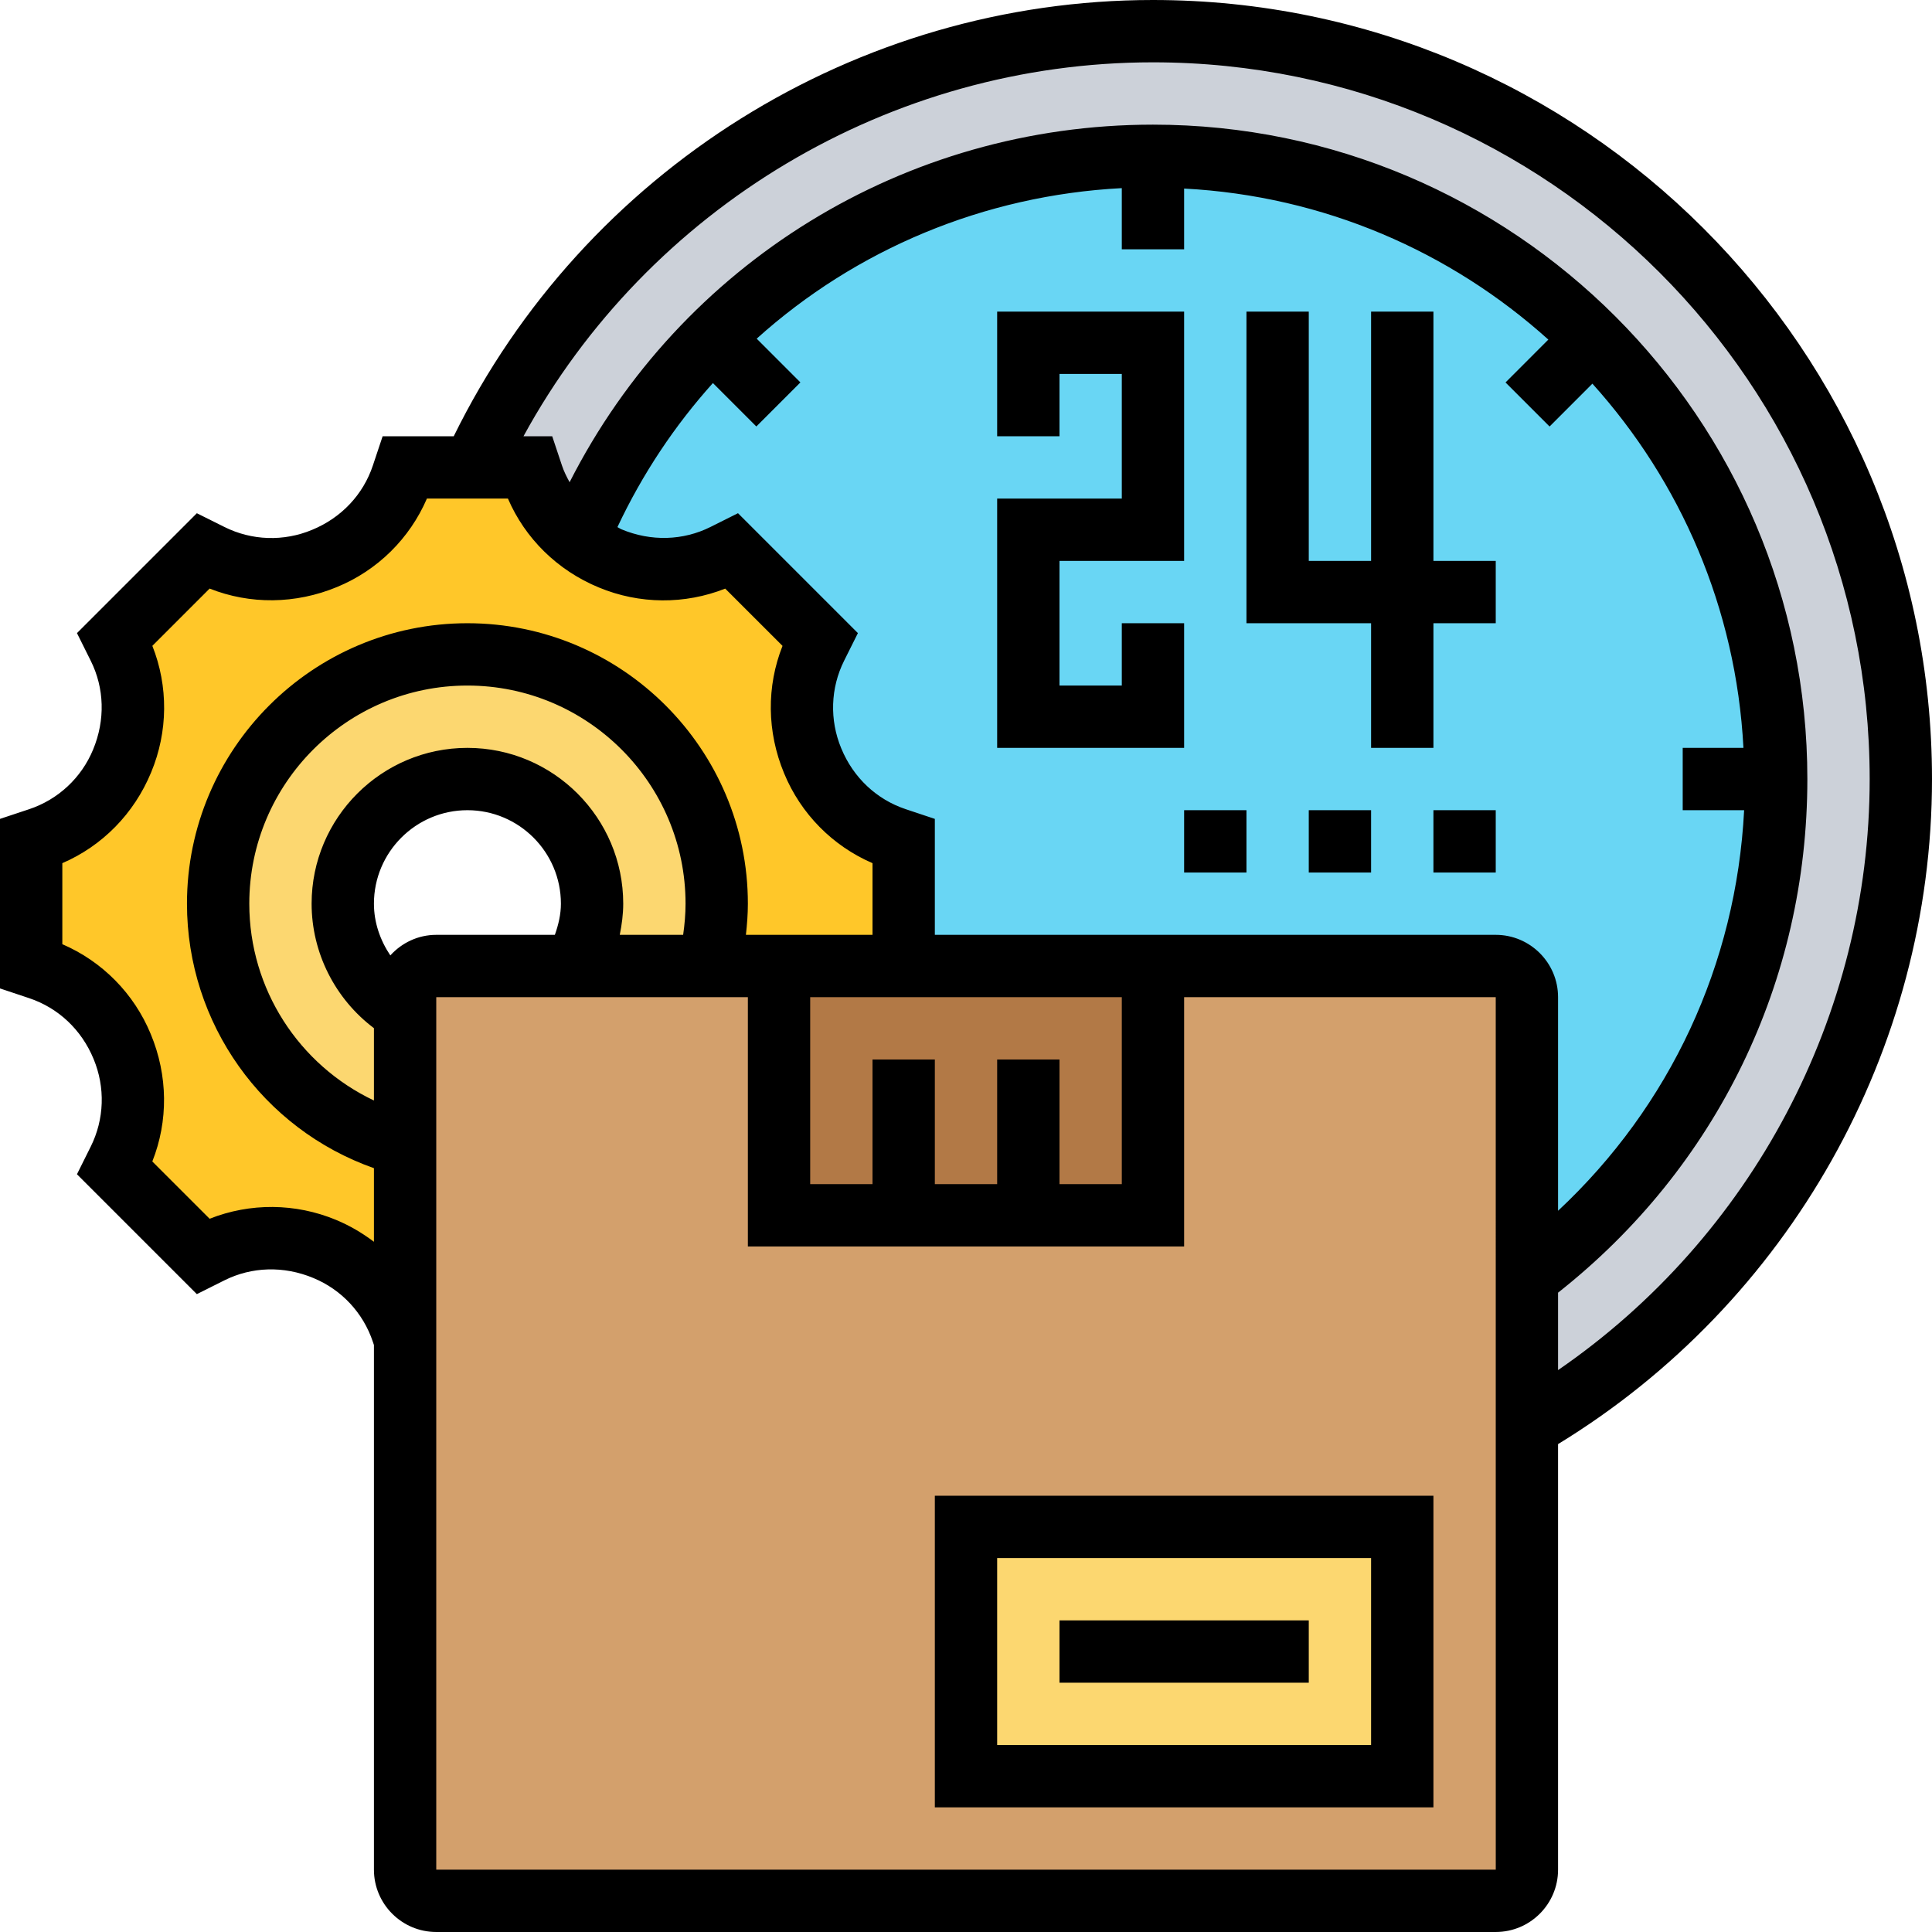
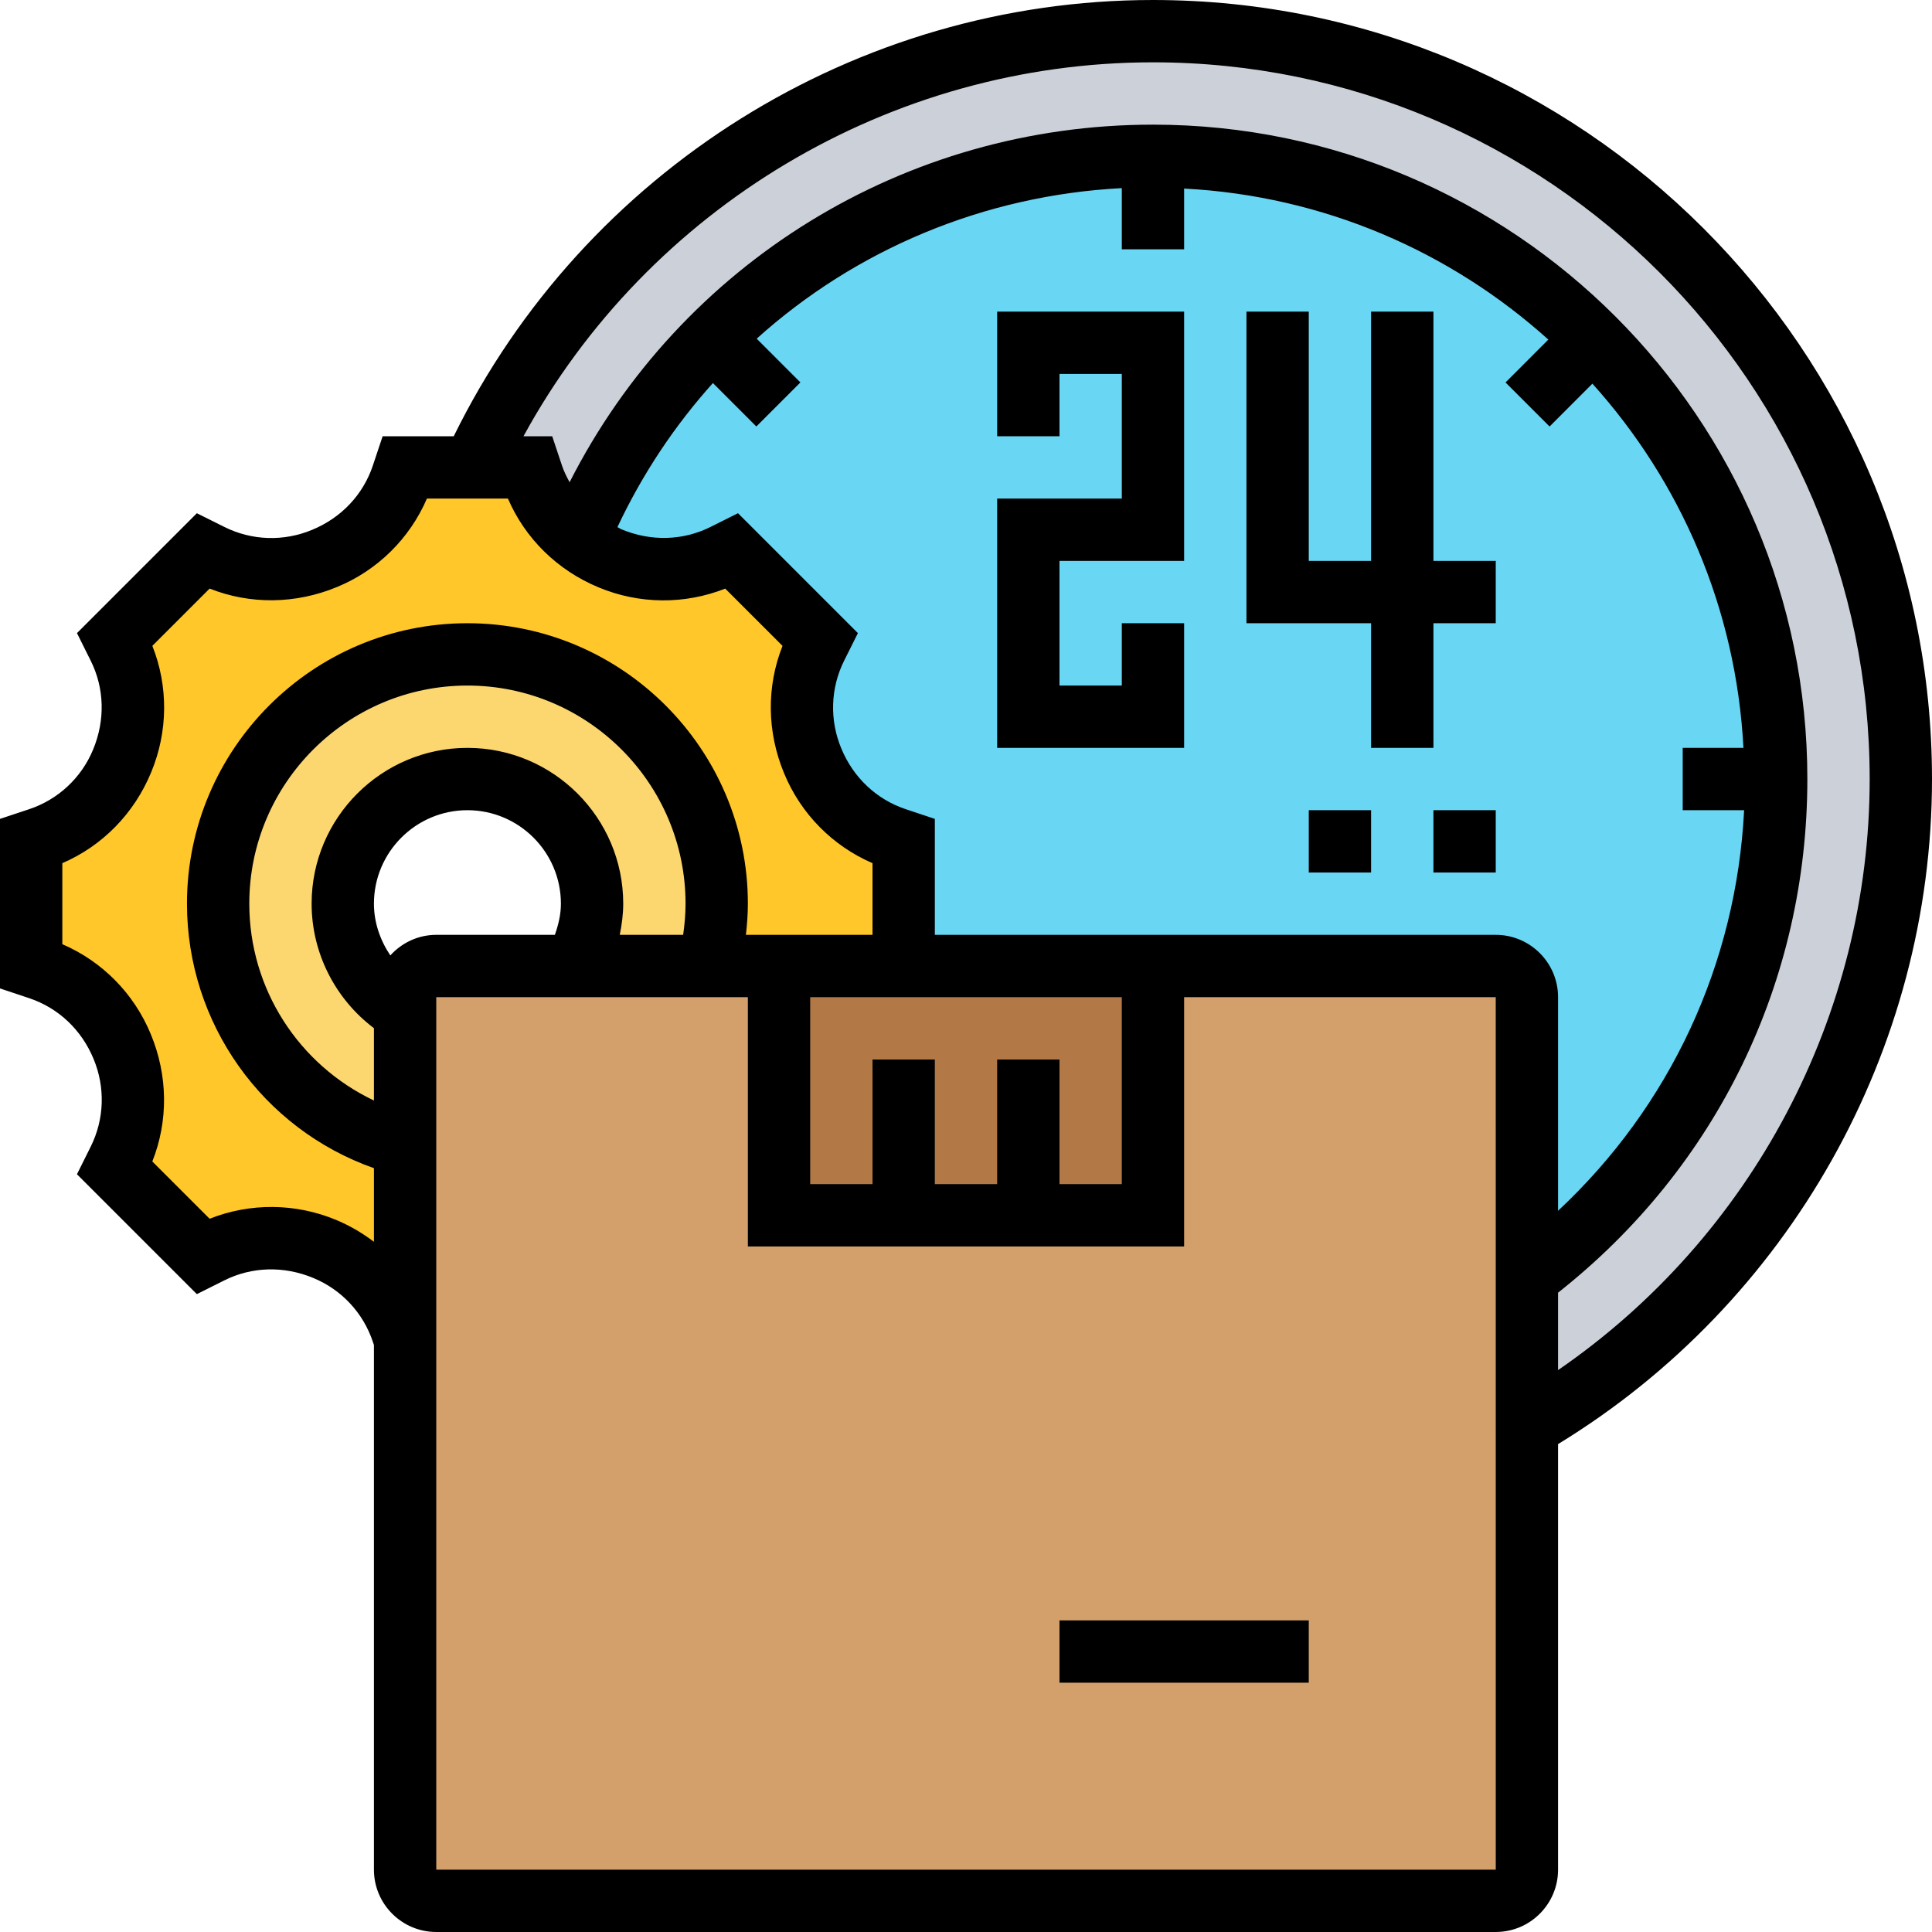
<svg xmlns="http://www.w3.org/2000/svg" id="_x33_0" enable-background="new 0 0 62 62" height="512" viewBox="0 0 62 62" width="512">
  <g>
    <g>
      <g>
        <path d="m61 25c0 8.88-4.83 16.64-12 20.79v-4.79c4.86-3.65 8-9.46 8-16 0-5.52-2.24-10.52-5.86-14.14s-8.62-5.86-14.14-5.86-10.52 2.24-14.14 5.86c-1.83 1.83-3.31 4.02-4.33 6.44-.66-.51-1.17-1.23-1.45-2.05l-.08-.25h-1.82c3.79-8.26 12.13-14 21.82-14 13.25 0 24 10.75 24 24z" fill="#ccd1d9" />
      </g>
      <g>
        <path d="m57 25c0 6.54-3.14 12.35-8 16v-9c0-.55-.45-1-1-1h-11-8v-4l-.25-.08c-1.21-.41-2.18-1.31-2.66-2.48-.01-.02-.01-.03-.02-.04-.49-1.18-.45-2.51.12-3.65l.12-.24-2.82-2.82-.24.12c-1.14.57-2.47.61-3.65.12-.01-.01-.02-.01-.04-.02-.37-.15-.72-.36-1.03-.61 1.02-2.42 2.5-4.61 4.33-6.44 3.62-3.62 8.62-5.86 14.14-5.86s10.52 2.24 14.14 5.86 5.86 8.62 5.86 14.14z" fill="#69d6f4" />
      </g>
      <g>
        <path d="m13 36.75v6.25l-.08-.25c-.41-1.21-1.31-2.18-2.48-2.66-.02-.01-.03-.01-.04-.02-1.18-.49-2.51-.45-3.65.12l-.24.12-2.82-2.82.12-.24c.57-1.14.61-2.47.12-3.65-.01-.01-.01-.02-.02-.04-.48-1.17-1.45-2.07-2.66-2.48l-.25-.08v-4l.25-.08c1.21-.41 2.18-1.31 2.66-2.48.01-.02.01-.03.02-.04.49-1.18.45-2.51-.12-3.65l-.12-.24 2.82-2.82.24.12c1.14.57 2.47.61 3.65.12.01-.01.02-.01.04-.02 1.17-.48 2.07-1.45 2.48-2.66l.08-.25h2.18 1.82l.08.25c.28.82.79 1.54 1.45 2.05.31.25.66.46 1.03.61.02.01.03.01.04.02 1.18.49 2.51.45 3.65-.12l.24-.12 2.82 2.82-.12.24c-.57 1.14-.61 2.47-.12 3.65.01.01.01.02.02.04.48 1.17 1.45 2.07 2.66 2.48l.25.08v4h-4-2.25c.16-.64.25-1.31.25-2 0-4.42-3.58-8-8-8s-8 3.58-8 8c0 3.73 2.55 6.86 6 7.75z" fill="#ffc729" />
      </g>
      <g>
        <path d="m23 29c0 .69-.09 1.36-.25 2h-4.29c.35-.59.54-1.27.54-2 0-2.21-1.79-4-4-4s-4 1.79-4 4c0 1.48.8 2.77 2 3.46v4.29c-3.45-.89-6-4.02-6-7.75 0-4.42 3.58-8 8-8s8 3.58 8 8z" fill="#fcd770" />
      </g>
      <g>
        <path d="m48 31h-34c-.55 0-1 .45-1 1v.46 27.54c0 .55.45 1 1 1h34c.55 0 1-.45 1-1v-28c0-.55-.45-1-1-1z" fill="#d3a06c" />
      </g>
      <g>
-         <path d="m31 49h14v8h-14z" fill="#fcd770" />
-       </g>
+         </g>
      <g>
        <path d="m29 31h8v8h-4-4-4v-8z" fill="#b27946" />
      </g>
    </g>
    <g>
      <path d="m38 20h-2v2h-2v-4h4v-8h-6v4h2v-2h2v4h-4v8h6z" />
      <path d="m44 24h2v-4h2v-2h-2v-8h-2v8h-2v-8h-2v10h4z" />
-       <path d="m38 26h2v2h-2z" />
      <path d="m42 26h2v2h-2z" />
      <path d="m46 26h2v2h-2z" />
      <path d="m62 25c0-13.785-11.215-25-25-25-9.525 0-18.253 5.478-22.439 14h-2.282l-.313.938c-.31.93-1.007 1.677-1.95 2.065-.911.381-1.938.346-2.814-.092l-.885-.441-3.847 3.847.441.886c.438.876.472 1.901.076 2.853-.374.905-1.121 1.602-2.051 1.912l-.936.311v5.441l.938.313c.929.311 1.676 1.007 2.065 1.95.38.913.346 1.938-.093 2.816l-.44.884 3.847 3.847.884-.442c.876-.438 1.902-.472 2.853-.076.905.373 1.603 1.12 1.912 2.05l.034.101v16.837c0 1.103.897 2 2 2h34c1.103 0 2-.897 2-2v-13.657c7.412-4.525 12-12.642 12-21.343zm-51.215 14.148c-1.306-.543-2.76-.551-4.058-.037l-1.839-1.838c.515-1.297.505-2.755-.051-4.09-.536-1.3-1.557-2.331-2.837-2.883v-2.6c1.281-.553 2.302-1.586 2.851-2.916.544-1.307.553-2.762.038-4.058l1.838-1.838c1.296.514 2.754.503 4.09-.051 1.301-.536 2.331-1.557 2.883-2.837h2.6c.552 1.28 1.586 2.302 2.916 2.852 1.306.543 2.76.55 4.057.037l1.839 1.838c-.515 1.297-.505 2.755.051 4.09.536 1.3 1.557 2.331 2.837 2.883v2.3h-4.063c.037-.332.063-.665.063-1 0-4.963-4.038-9-9-9s-9 4.037-9 9c0 3.845 2.431 7.23 6 8.488v2.362c-.37-.279-.774-.519-1.215-.702zm12.093-26.856 1.394 1.394 1.414-1.414-1.403-1.404c3.178-2.862 7.289-4.6 11.717-4.831v1.963h2v-1.949c4.484.235 8.553 2.024 11.688 4.847l-1.374 1.375 1.414 1.414 1.374-1.375c2.824 3.135 4.612 7.204 4.847 11.688h-1.949v2h1.971c-.253 4.946-2.378 9.499-5.971 12.855v-6.855c0-1.103-.897-2-2-2h-18v-3.721l-.938-.313c-.929-.311-1.676-1.007-2.065-1.95-.38-.913-.346-1.938.092-2.814l.442-.885-3.848-3.848-.884.442c-.877.438-1.903.471-2.853.076-.047-.019-.086-.051-.132-.072.804-1.71 1.84-3.261 3.064-4.623zm9.122 21.708v4h-2v-4h-2v4h-2v-6h10v6h-2v-4zm-17-10c-2.757 0-5 2.243-5 5 0 1.577.755 3.058 2 3.995v2.321c-2.404-1.14-4-3.573-4-6.316 0-3.859 3.14-7 7-7s7 3.141 7 7c0 .336-.03.669-.077 1h-2.034c.066-.328.111-.662.111-1 0-2.757-2.243-5-5-5zm-2.474 6.66c-.327-.487-.526-1.057-.526-1.66 0-1.654 1.346-3 3-3s3 1.346 3 3c0 .346-.08.679-.194 1h-3.806c-.586 0-1.108.258-1.474.66zm1.474 29.34v-28h10v8h14v-8h10l.001 28zm36-16.032v-2.485c5.087-4.011 8-9.986 8-16.483 0-11.579-9.42-21-21-21-7.97 0-15.154 4.454-18.721 11.475-.093-.172-.183-.347-.245-.536l-.313-.939h-.922c4.006-7.338 11.768-12 20.201-12 12.682 0 23 10.317 23 23 0 7.591-3.793 14.701-10 18.968z" />
-       <path d="m30 58h16v-10h-16zm2-8h12v6h-12z" />
      <path d="m34 52h8v2h-8z" />
    </g>
  </g>
</svg>